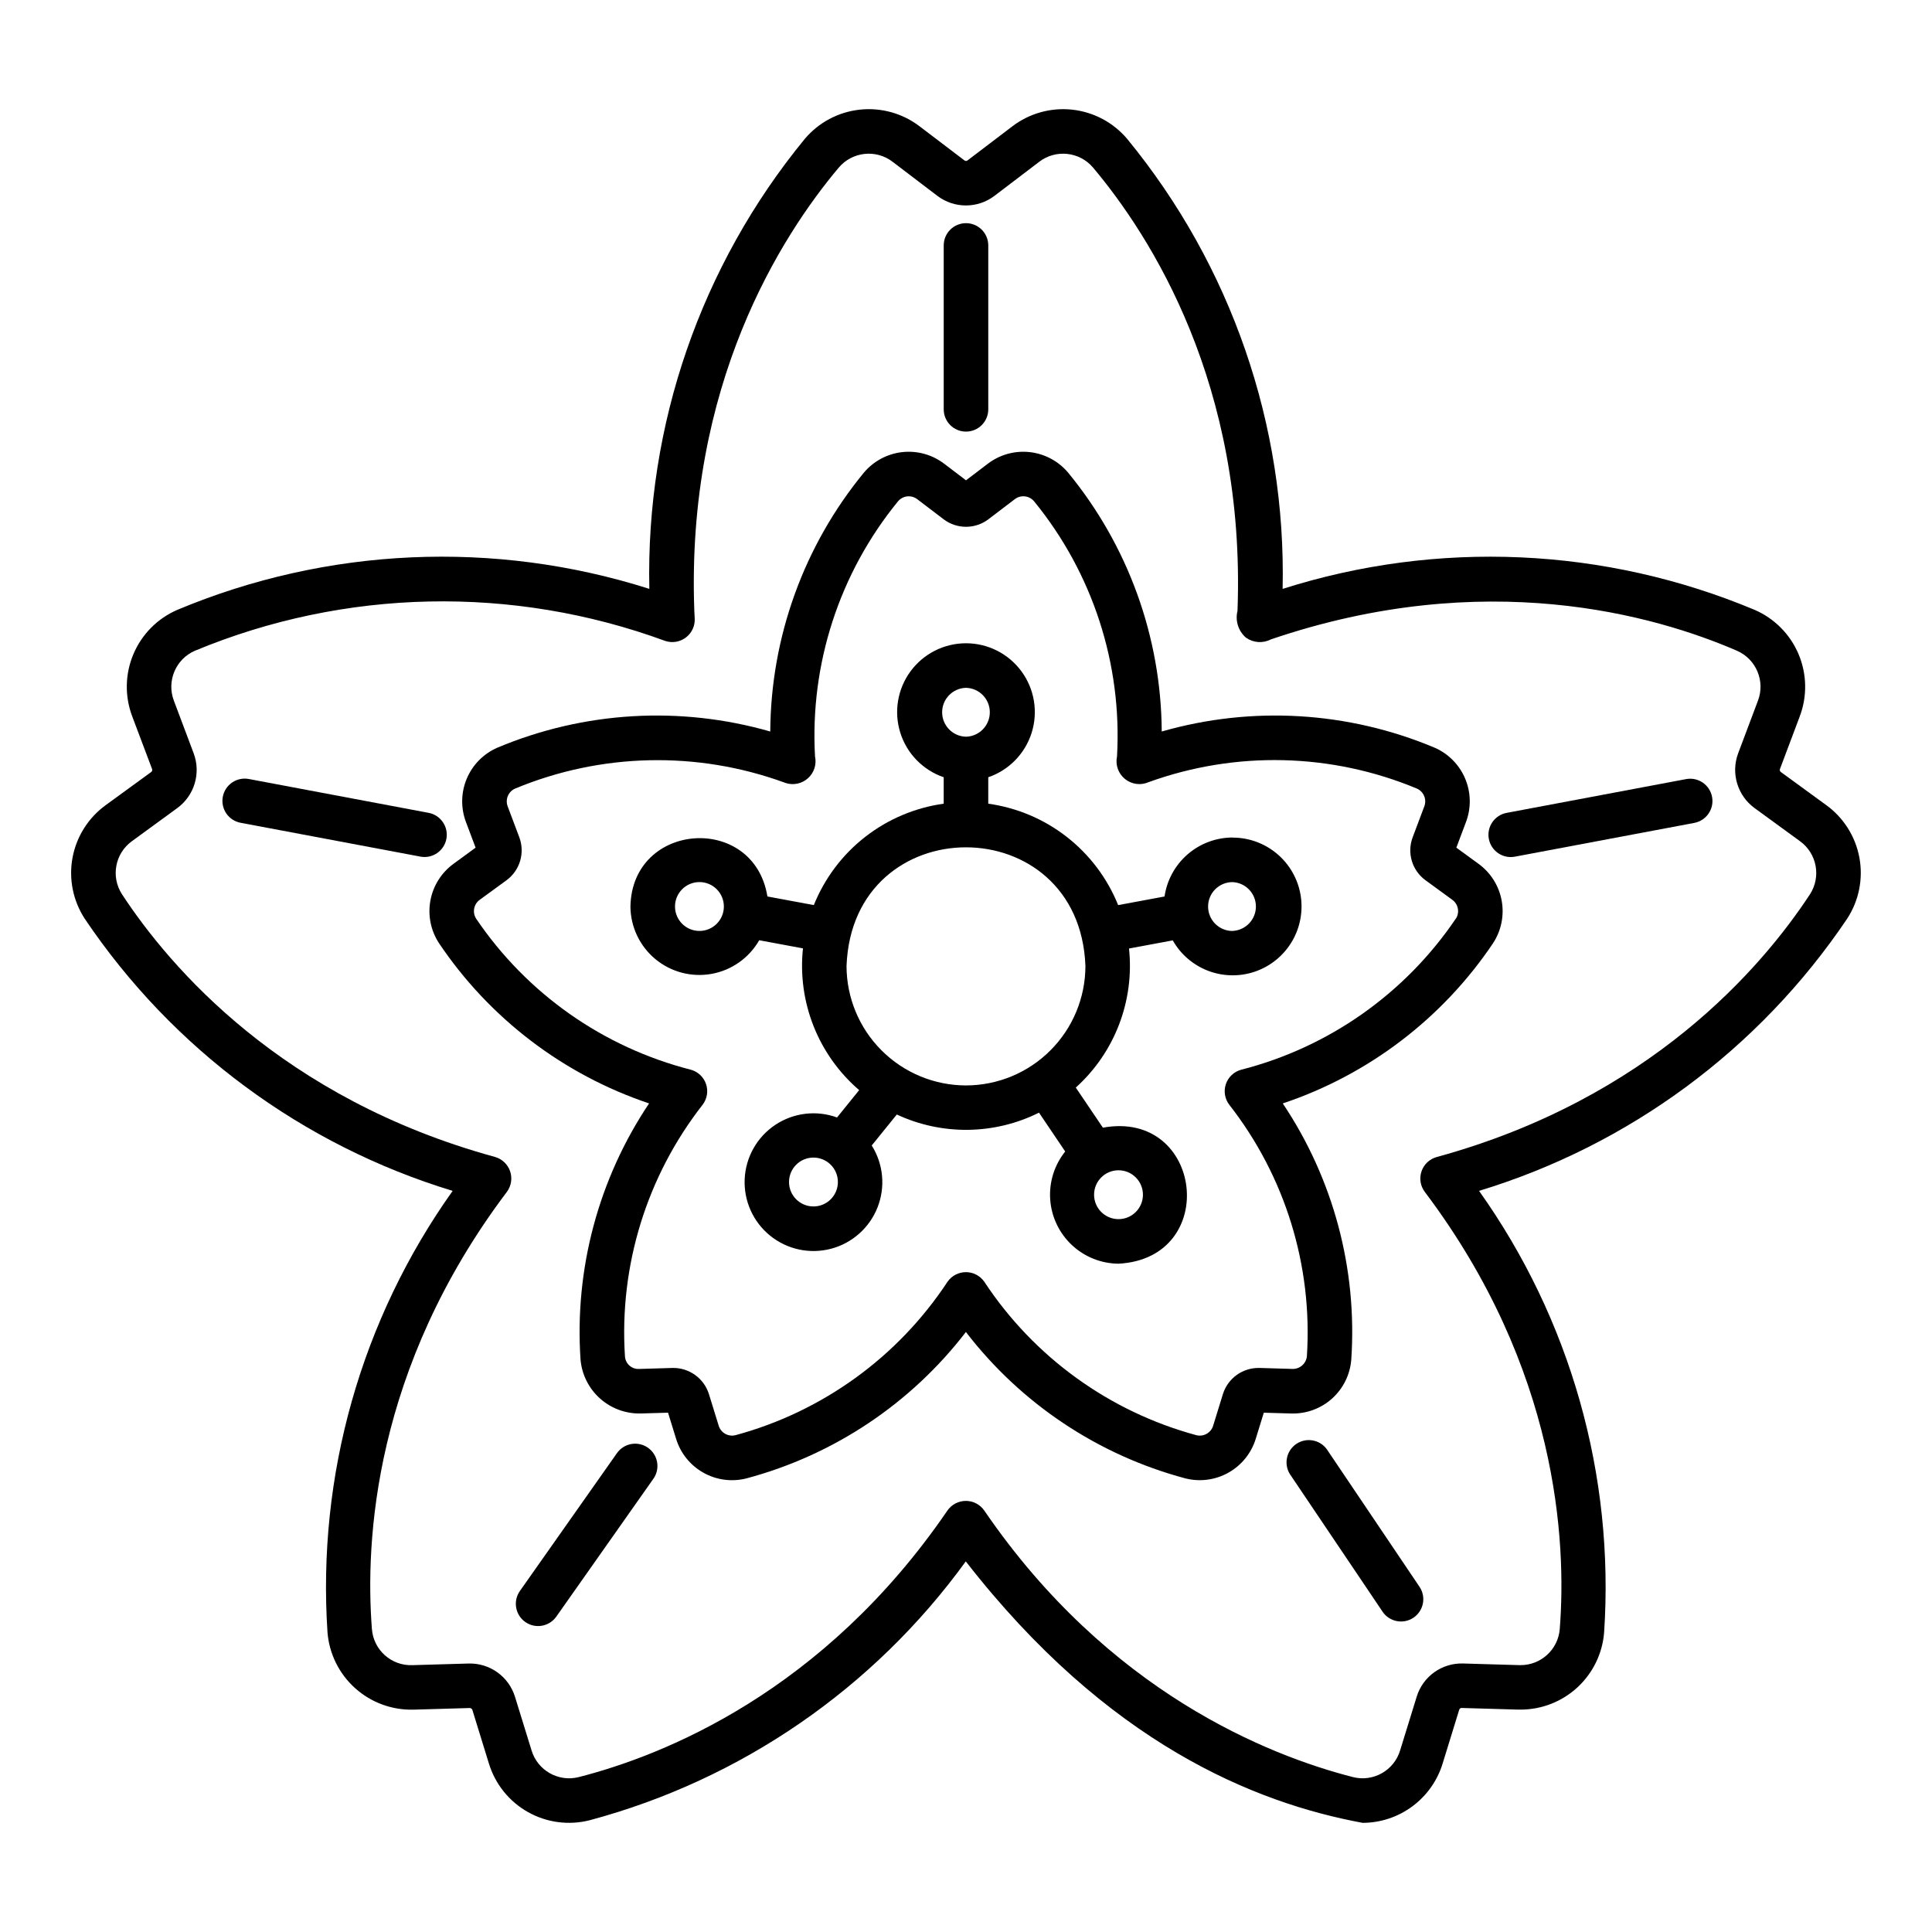
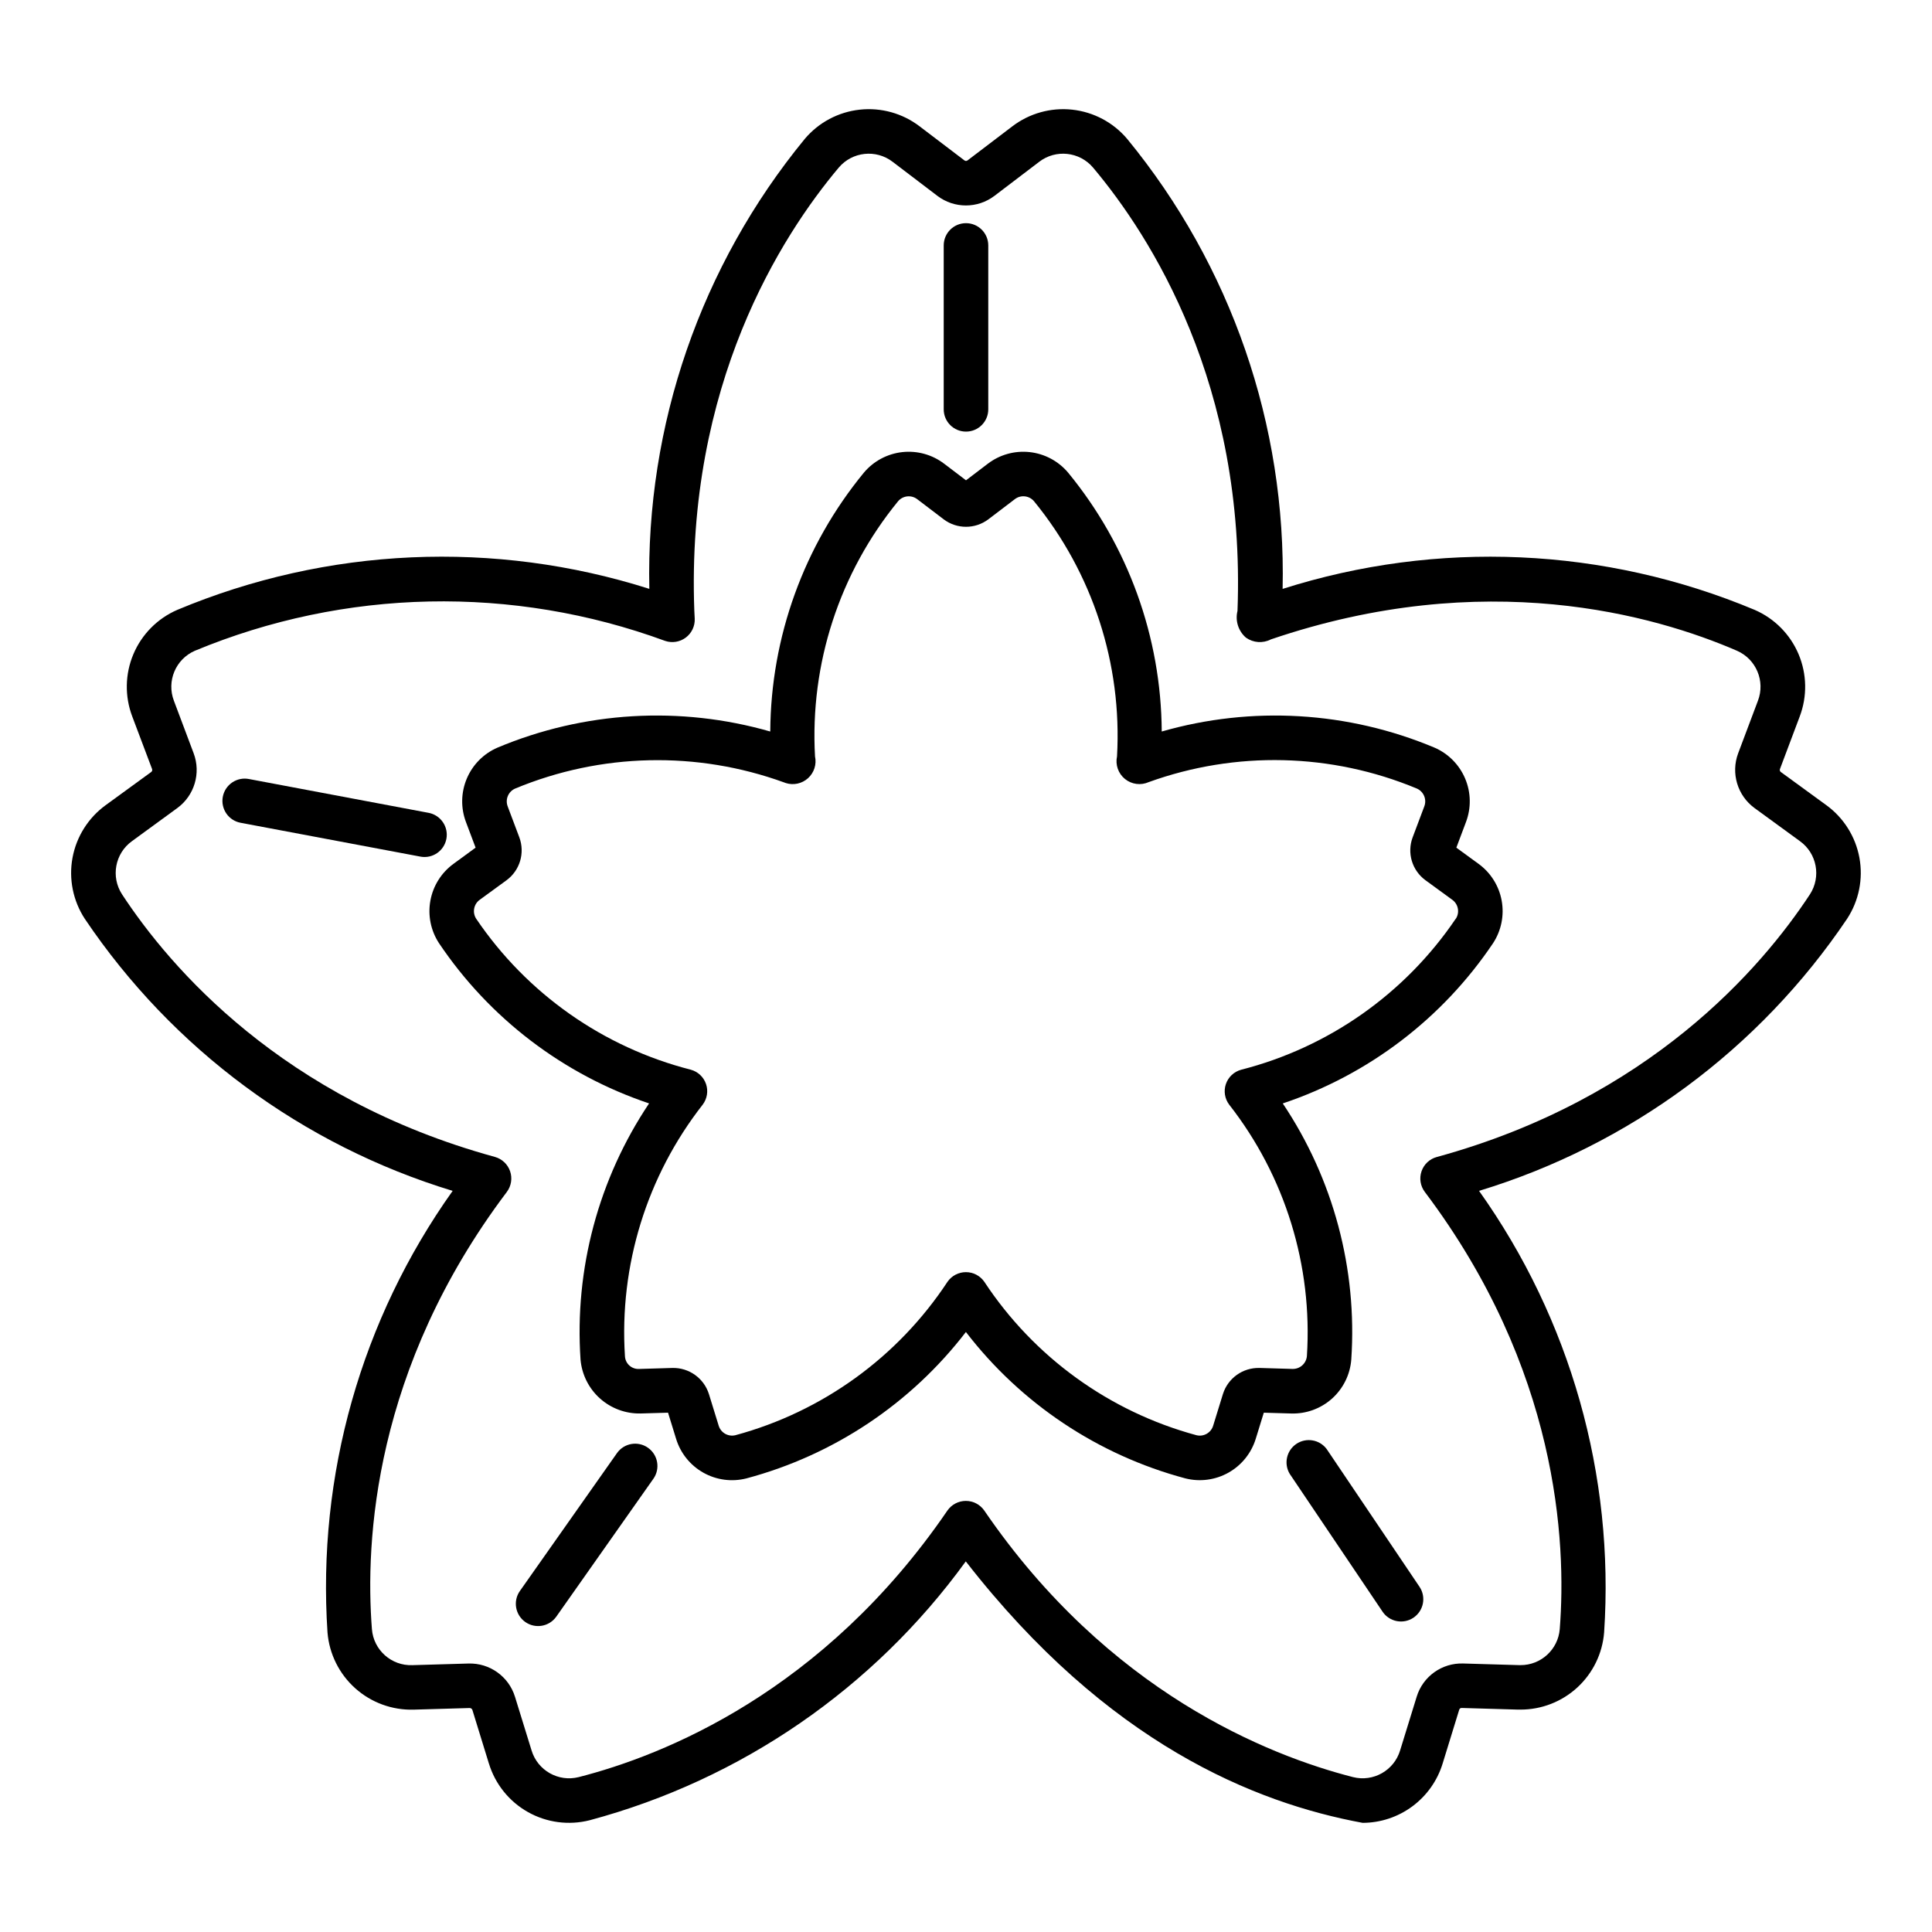
<svg xmlns="http://www.w3.org/2000/svg" fill="#000000" width="800px" height="800px" version="1.1" viewBox="144 144 512 512">
  <g>
    <path d="m627.97 357.36-12.027-8.766c-0.246-0.18-0.344-0.5-0.238-0.785l5.242-13.934c2.023-5.34 1.914-11.25-0.305-16.508-2.219-5.258-6.379-9.461-11.613-11.734-39.723-16.648-84.07-18.625-125.12-5.57 0.969-43.391-13.641-85.695-41.184-119.24-3.676-4.363-8.895-7.144-14.57-7.762-5.672-0.617-11.367 0.973-15.902 4.441l-11.844 9.008c-0.242 0.188-0.582 0.188-0.824 0l-11.848-9.008c-4.531-3.469-10.227-5.062-15.902-4.441-5.676 0.617-10.895 3.398-14.57 7.762-27.531 33.547-42.141 75.844-41.184 119.23-41.043-13.047-85.391-11.07-125.11 5.574-5.238 2.273-9.402 6.477-11.621 11.738s-2.324 11.176-0.297 16.516l5.254 13.926c0.105 0.285 0.008 0.605-0.238 0.785l-12.043 8.77c-4.621 3.352-7.773 8.352-8.809 13.965-1.031 5.609 0.137 11.406 3.266 16.18 23.238 34.52 57.664 59.98 97.477 72.09-24.223 34.023-35.941 75.375-33.164 117.05 0.469 5.676 3.098 10.961 7.344 14.762 4.246 3.801 9.789 5.828 15.484 5.668l14.879-0.434c0.301 0.02 0.562 0.207 0.676 0.48l4.383 14.223h0.004c1.664 5.461 5.371 10.07 10.344 12.871 4.977 2.801 10.84 3.574 16.375 2.164 40.102-10.758 75.289-34.977 99.66-68.598 37.609 48.355 76.684 64.02 105.17 69.293h-0.004c4.754-0.012 9.379-1.547 13.195-4.383 3.816-2.832 6.629-6.812 8.016-11.359l4.379-14.215h0.004c0.07-0.309 0.363-0.52 0.68-0.488l14.875 0.434h0.668c5.594 0.012 10.984-2.086 15.094-5.875 4.113-3.793 6.644-8.992 7.086-14.566 2.777-41.664-8.934-83.008-33.145-117.03 39.84-12.105 74.289-37.57 97.543-72.113 3.121-4.769 4.285-10.559 3.258-16.168-1.031-5.606-4.18-10.602-8.793-13.953zm-4.328 23.664c-12.719 19.363-42.477 54.16-98.898 69.602h-0.004c-1.887 0.516-3.394 1.938-4.023 3.789-0.633 1.852-0.305 3.898 0.875 5.461 35.32 46.84 37.566 92.688 35.758 115.85-0.441 5.418-4.984 9.578-10.418 9.551h-0.316l-14.875-0.434h0.004c-5.621-0.18-10.668 3.43-12.309 8.805l-4.387 14.215c-1.598 5.324-7.106 8.449-12.496 7.086-22.379-5.727-64.824-22.523-97.719-70.652-1.113-1.594-2.934-2.543-4.875-2.543-1.941 0-3.762 0.949-4.875 2.543-32.891 48.129-75.344 64.945-97.715 70.652-5.394 1.367-10.906-1.758-12.504-7.086l-4.391-14.211c-1.66-5.363-6.691-8.961-12.305-8.801l-14.875 0.434h0.004c-5.566 0.215-10.309-4.004-10.738-9.559-1.805-23.172 0.434-69.031 35.773-115.87v-0.004c1.16-1.566 1.48-3.602 0.852-5.449-0.629-1.844-2.125-3.266-4-3.797-56.379-15.445-86.125-50.211-98.832-69.582-3.039-4.656-1.879-10.875 2.633-14.121l12.012-8.766c4.527-3.316 6.297-9.238 4.328-14.492l-5.238-13.934c-1.984-5.191 0.457-11.027 5.551-13.25 39.746-16.508 84.25-17.438 124.65-2.609 1.859 0.621 3.902 0.285 5.465-0.895s2.445-3.055 2.356-5.012l-0.105-2.043c-2.246-59.934 23.02-99.336 38.277-117.49 3.594-4.238 9.879-4.91 14.285-1.523l11.844 9.012v0.004c4.473 3.391 10.66 3.391 15.133 0l11.844-9.012v-0.004c4.406-3.387 10.691-2.715 14.285 1.523 15.266 18.152 40.539 57.555 38.277 117.49-0.648 2.598 0.223 5.34 2.25 7.086 1.938 1.375 4.481 1.555 6.59 0.461 56.758-19.324 101.77-6.414 123.53 3.008 5.09 2.227 7.535 8.059 5.551 13.25l-5.242 13.934c-1.965 5.254-0.195 11.176 4.328 14.492l12.023 8.766c4.523 3.234 5.695 9.457 2.668 14.121z" />
    <path d="m535.79 372.9-5.844-4.262 2.547-6.773c1.414-3.727 1.34-7.856-0.211-11.527-1.547-3.676-4.449-6.609-8.105-8.199-22.91-9.629-48.422-11.141-72.305-4.281-0.152-25.047-8.918-49.277-24.828-68.625-2.57-3.047-6.215-4.988-10.176-5.422-3.965-0.434-7.941 0.676-11.109 3.098l-5.758 4.379-5.762-4.379h-0.004c-3.164-2.422-7.141-3.531-11.105-3.098-3.961 0.434-7.606 2.375-10.176 5.422-15.91 19.348-24.676 43.578-24.828 68.625-23.883-6.859-49.398-5.352-72.309 4.281-3.656 1.586-6.562 4.519-8.113 8.195-1.551 3.672-1.629 7.801-0.215 11.531l2.547 6.769-5.828 4.269c-3.227 2.34-5.43 5.832-6.148 9.754-0.723 3.922 0.098 7.969 2.281 11.301 13.371 19.902 32.941 34.828 55.672 42.457-13.398 19.996-19.789 43.871-18.168 67.887 0.344 3.961 2.184 7.644 5.148 10.301 2.965 2.652 6.828 4.078 10.809 3.984l7.234-0.211 2.133 6.914c1.164 3.816 3.75 7.035 7.227 8.988 3.477 1.957 7.57 2.496 11.434 1.508 23.121-6.18 43.559-19.812 58.145-38.793 14.586 18.98 35.023 32.613 58.148 38.793 3.863 0.98 7.957 0.438 11.43-1.516 3.473-1.953 6.062-5.168 7.234-8.977l2.133-6.914 7.234 0.211c3.988 0.129 7.871-1.285 10.844-3.945 2.969-2.664 4.797-6.367 5.106-10.344 1.625-24.012-4.758-47.887-18.156-67.879 22.75-7.621 42.344-22.551 55.73-42.465 2.184-3.336 3-7.387 2.277-11.309s-2.93-7.414-6.164-9.75zm-6 14.562h0.004c-13.43 19.855-33.672 34.102-56.895 40.035-1.887 0.52-3.394 1.938-4.027 3.789-0.629 1.852-0.301 3.898 0.879 5.461 14.809 18.934 22.137 42.652 20.59 66.641-0.18 1.965-1.855 3.453-3.832 3.394l-8.777-0.262v0.004c-4.391-0.098-8.316 2.711-9.641 6.898l-2.586 8.383c-0.566 1.902-2.527 3.019-4.449 2.539-23.07-6.242-43.062-20.707-56.207-40.664-1.109-1.594-2.93-2.547-4.871-2.547-1.945 0-3.766 0.953-4.875 2.547-13.145 19.957-33.133 34.422-56.203 40.664-1.922 0.473-3.879-0.641-4.449-2.539l-2.586-8.379c-1.332-4.184-5.254-6.992-9.645-6.902l-8.77 0.262v-0.004c-0.961 0.074-1.914-0.242-2.637-0.883-0.727-0.641-1.156-1.547-1.199-2.512-1.543-23.992 5.793-47.715 20.609-66.648 1.18-1.562 1.508-3.609 0.879-5.461-0.633-1.855-2.141-3.277-4.031-3.793-23.215-5.93-43.449-20.16-56.879-40.008-1.074-1.66-0.656-3.879 0.953-5.031l7.086-5.168c3.543-2.602 4.93-7.238 3.398-11.359l-3.09-8.211h0.004c-0.711-1.848 0.156-3.926 1.965-4.723 22.727-9.449 48.172-10.027 71.305-1.625l0.395 0.145v0.004c2.062 0.664 4.324 0.176 5.93-1.281s2.312-3.66 1.848-5.777c-1.375-24.496 6.477-48.621 22.012-67.613 1.281-1.512 3.527-1.746 5.094-0.531l6.981 5.312h-0.004c3.508 2.652 8.352 2.652 11.859 0l6.981-5.312c1.57-1.227 3.828-0.992 5.117 0.531 15.527 18.996 23.375 43.117 21.996 67.613-0.484 2.234 0.328 4.547 2.102 5.988 1.773 1.441 4.203 1.762 6.289 0.832 23.07-8.336 48.426-7.731 71.07 1.707 1.809 0.797 2.676 2.875 1.969 4.723l-3.09 8.215c-1.543 4.117-0.152 8.758 3.398 11.355l7.086 5.168c1.617 1.148 2.043 3.371 0.965 5.035z" />
-     <path d="m470.63 365.95c-4.375 0.012-8.605 1.598-11.91 4.465-3.309 2.871-5.473 6.832-6.106 11.164l-12.297 2.285h0.004c-2.863-7.113-7.555-13.344-13.598-18.066-6.043-4.719-13.227-7.758-20.824-8.812v-7.008c5.496-1.879 9.766-6.262 11.504-11.805 1.738-5.539 0.734-11.578-2.703-16.258-3.438-4.68-8.898-7.445-14.703-7.445-5.809 0-11.27 2.766-14.707 7.445-3.438 4.68-4.441 10.719-2.703 16.258 1.738 5.543 6.012 9.926 11.504 11.805v7.012-0.004c-7.594 1.055-14.777 4.09-20.82 8.809-6.047 4.719-10.734 10.949-13.598 18.062l-12.301-2.285c-3.582-22.109-35.875-19.848-36.297 2.652h-0.004c0.035 5.394 2.453 10.5 6.606 13.945 4.152 3.445 9.617 4.875 14.926 3.914 5.309-0.965 9.918-4.227 12.598-8.91l11.594 2.156v0.004c-1.512 14.207 4.055 28.246 14.891 37.559l-5.863 7.25c-5.453-1.988-11.531-1.262-16.367 1.961-4.832 3.219-7.844 8.547-8.109 14.352-0.266 5.801 2.246 11.383 6.766 15.031 4.519 3.648 10.508 4.926 16.121 3.445 5.617-1.484 10.191-5.551 12.32-10.957 2.129-5.402 1.559-11.496-1.539-16.41l6.648-8.207c11.98 5.586 25.855 5.406 37.684-0.492l6.941 10.293h0.004c-2.883 3.594-4.301 8.137-3.977 12.73 0.324 4.594 2.371 8.895 5.727 12.047s7.777 4.922 12.383 4.957c26.977-1.422 22.387-40.898-4.148-36.047l-7.184-10.629v0.004c10.336-9.316 15.578-23.02 14.105-36.852l11.59-2.156 0.004-0.004c2.117 3.746 5.488 6.621 9.52 8.121 4.035 1.496 8.465 1.523 12.516 0.074 4.047-1.453 7.453-4.285 9.617-8.004 2.164-3.719 2.941-8.082 2.203-12.316-0.742-4.238-2.953-8.078-6.25-10.84-3.297-2.766-7.465-4.277-11.766-4.266zm-141.27 24.758c-3.578 0-6.477-2.898-6.477-6.477 0-3.574 2.898-6.473 6.477-6.473 3.574 0 6.473 2.898 6.473 6.473 0 3.578-2.898 6.477-6.473 6.477zm30.211 73.012c-3.574 0-6.473-2.898-6.473-6.477 0-3.574 2.898-6.473 6.473-6.473 3.578 0 6.477 2.898 6.477 6.473 0 3.578-2.898 6.477-6.477 6.477zm87.32-3.109c0 3.574-2.898 6.473-6.473 6.473-3.578 0-6.477-2.898-6.477-6.473s2.898-6.477 6.477-6.477c3.574 0 6.473 2.902 6.473 6.477zm-46.895-134.33c3.512 0.086 6.316 2.961 6.316 6.477s-2.805 6.391-6.316 6.477c-3.516-0.086-6.32-2.961-6.32-6.477s2.805-6.391 6.32-6.477zm0 105.37c-8.395-0.012-16.441-3.348-22.375-9.285-5.934-5.934-9.273-13.98-9.281-22.371 1.574-41.934 61.723-41.922 63.309 0-0.008 8.391-3.348 16.438-9.281 22.371-5.934 5.938-13.98 9.273-22.371 9.285zm70.637-40.934h-0.004c-3.574 0-6.473-2.898-6.473-6.477 0-3.574 2.898-6.473 6.473-6.473 3.465 0.148 6.199 3 6.199 6.469s-2.734 6.32-6.199 6.469z" />
    <path d="m495.58 528.01c-1.887-2.523-5.422-3.121-8.035-1.359-2.609 1.762-3.379 5.266-1.742 7.957l24.621 36.547h-0.004c1.836 2.668 5.477 3.359 8.164 1.551 2.684-1.809 3.414-5.445 1.629-8.148z" />
    <path d="m315.72 527.67c-2.664-1.879-6.348-1.238-8.223 1.43l-25.734 36.547v-0.004c-1.855 2.668-1.211 6.332 1.445 8.203 2.656 1.867 6.324 1.242 8.207-1.406l25.734-36.547v0.004c1.879-2.668 1.238-6.352-1.43-8.227z" />
-     <path d="m590.89 350.46-47.555 8.949c-1.555 0.273-2.934 1.156-3.832 2.457-0.898 1.297-1.238 2.898-0.945 4.449 0.289 1.551 1.191 2.922 2.5 3.805 1.309 0.883 2.914 1.203 4.461 0.895l47.555-8.949v-0.004c3.172-0.637 5.242-3.703 4.641-6.879-0.598-3.18-3.641-5.285-6.824-4.723z" />
    <path d="m262.3 366.3c0.289-1.539-0.047-3.129-0.934-4.422-0.887-1.293-2.25-2.184-3.789-2.469l-47.543-8.949c-1.551-0.32-3.164 0-4.477 0.883s-2.219 2.254-2.512 3.809c-0.293 1.555 0.055 3.164 0.957 4.465 0.902 1.297 2.289 2.18 3.852 2.445l47.555 8.949v0.004c3.203 0.602 6.289-1.508 6.891-4.715z" />
    <path d="m400 258.38c3.258 0 5.902-2.641 5.902-5.902v-43.434c0-3.262-2.644-5.902-5.902-5.902-3.262 0-5.906 2.641-5.906 5.902v43.434c0 3.262 2.644 5.902 5.906 5.902z" />
  </g>
</svg>